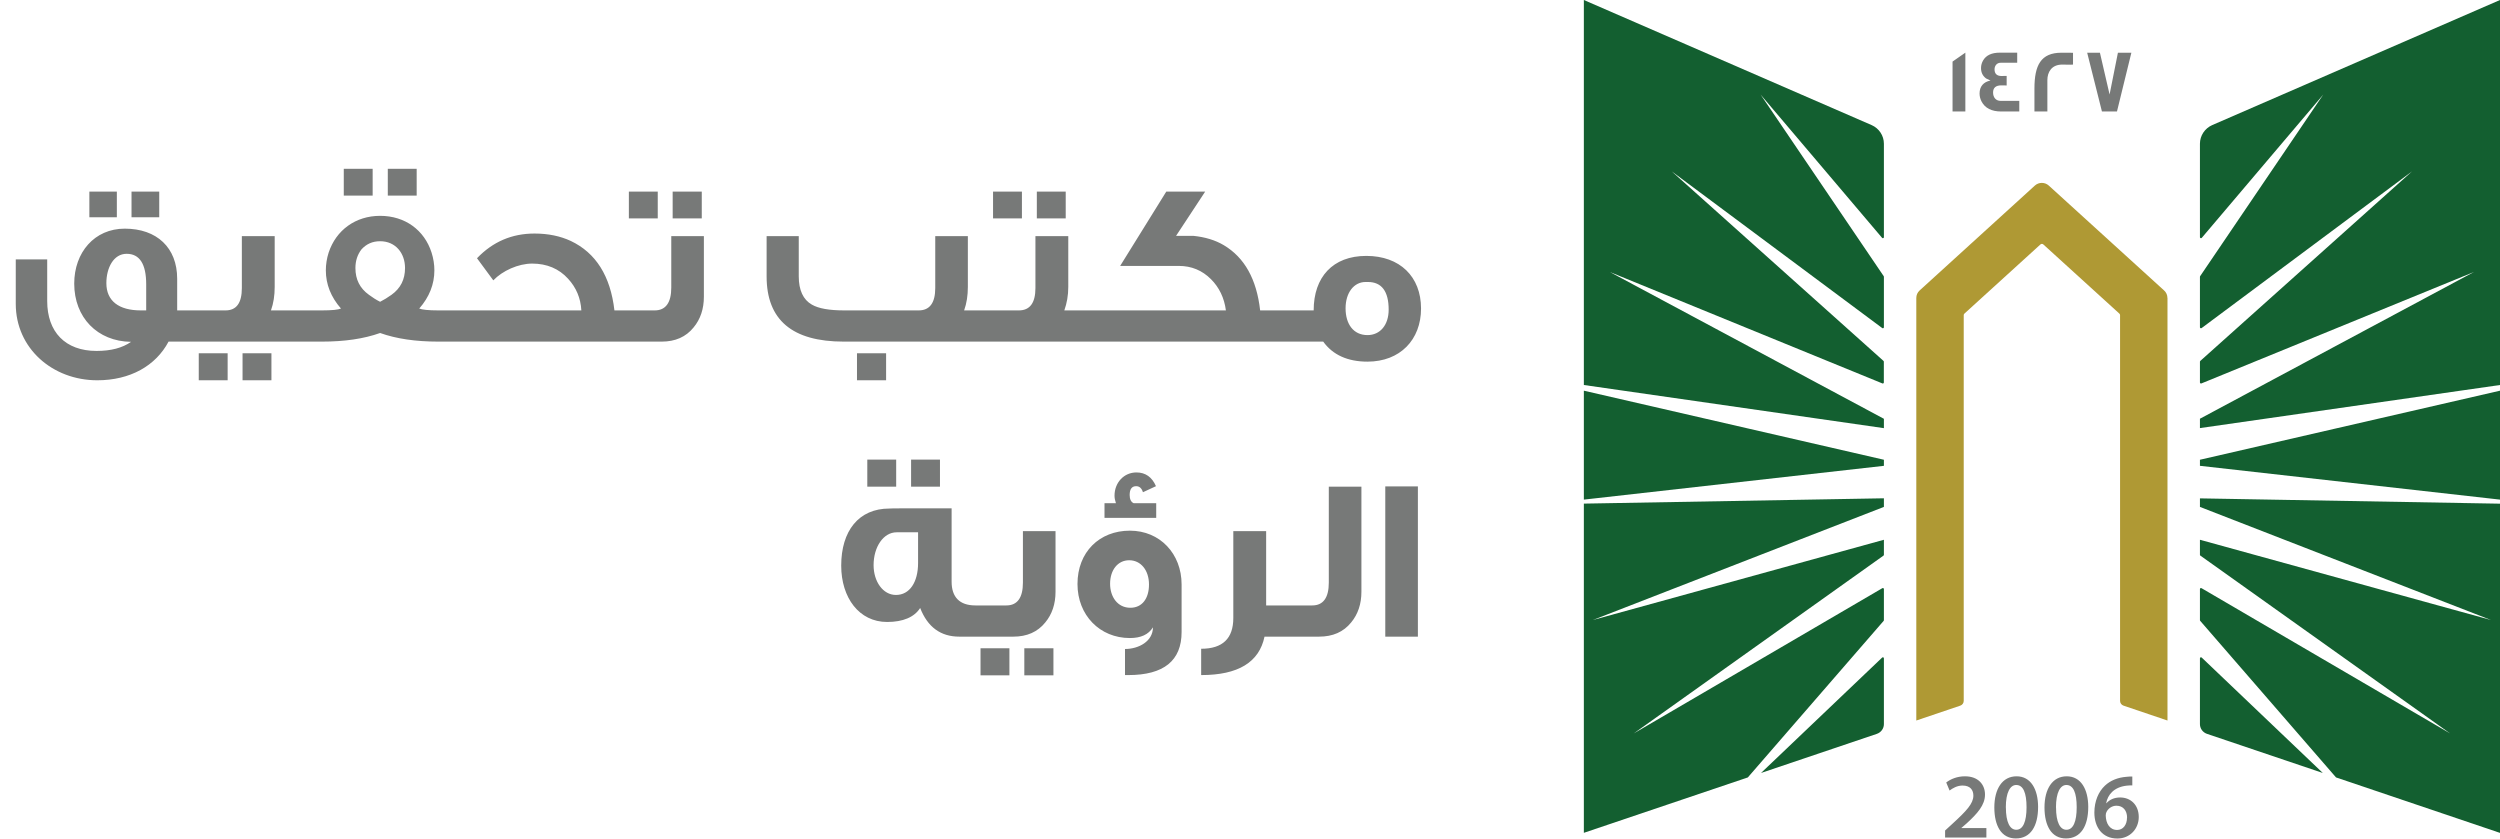
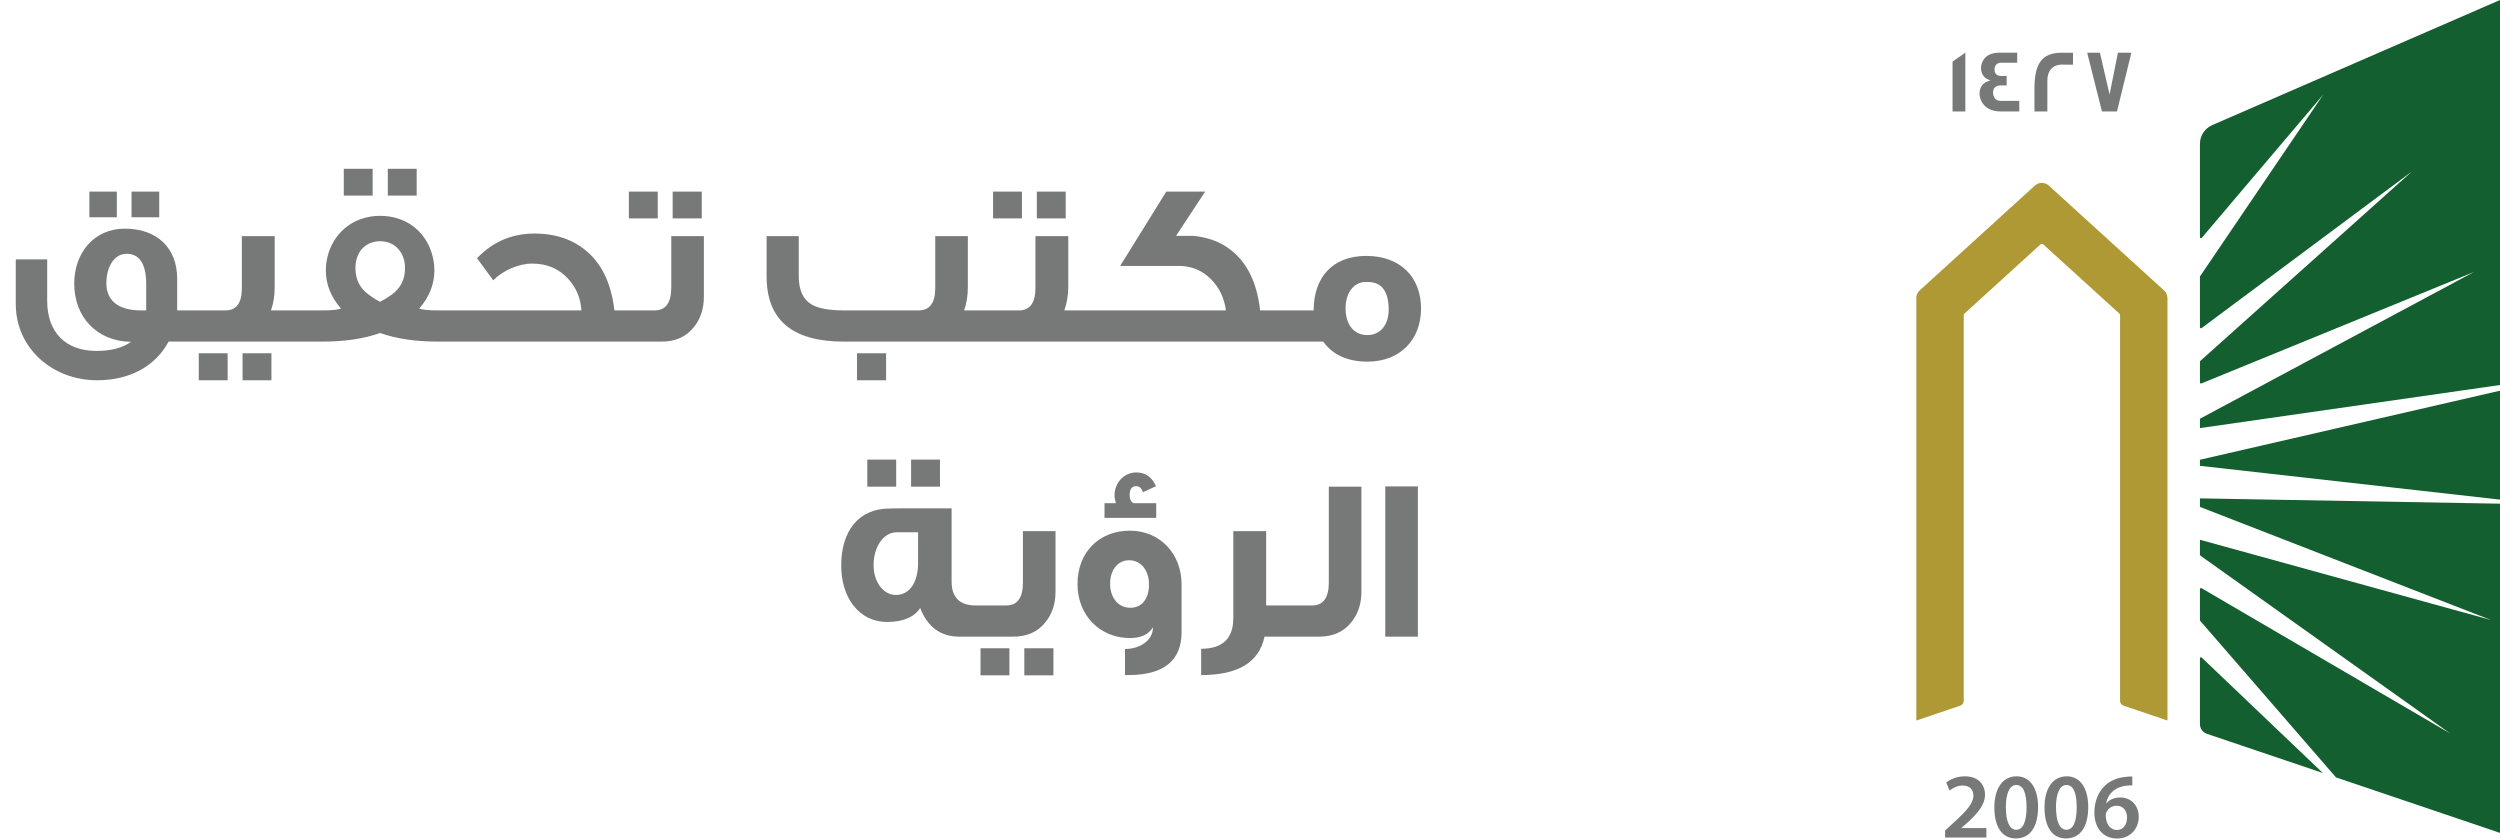
<svg xmlns="http://www.w3.org/2000/svg" width="161" height="54" viewBox="0 0 161 54" fill="none">
  <path d="M10.255 13.99H8.47V12.34H10.255V13.99ZM7.525 13.99H5.755V12.34H7.525V13.99ZM13.42 22H10.855C10.03 23.56 8.38 24.49 6.265 24.49C3.385 24.49 1.015 22.435 1.015 19.57V16.705H3.04V19.39C3.04 21.37 4.195 22.6 6.22 22.6C7.15 22.6 7.885 22.405 8.44 22.015C6.265 21.985 4.78 20.44 4.78 18.265C4.78 16.255 6.085 14.725 8.035 14.725C10.105 14.725 11.41 15.955 11.41 17.95V19.99H13.42V22ZM9.415 18.31C9.415 17.005 8.995 16.345 8.155 16.345C7.315 16.345 6.85 17.245 6.85 18.235C6.85 19.375 7.645 19.99 9.07 19.99H9.415V18.31ZM19.895 22H13.145V19.99H14.525C15.23 19.99 15.575 19.51 15.575 18.55V15.205H17.69V18.475C17.69 19.03 17.615 19.525 17.45 19.99H19.895V22ZM17.48 24.49H15.62V22.75H17.48V24.49ZM14.66 24.49H12.8V22.75H14.66V24.49ZM26.834 12.595H24.974V10.87H26.834V12.595ZM23.999 12.595H22.139V10.87H23.999V12.595ZM29.444 22H28.229C26.774 22 25.529 21.82 24.479 21.445C23.429 21.82 22.184 22 20.729 22H19.364V19.99H20.729C21.389 19.99 21.794 19.945 21.959 19.87C21.314 19.135 20.984 18.31 20.984 17.41C20.984 17.035 21.044 16.645 21.164 16.27C21.644 14.815 22.904 13.9 24.479 13.9C26.084 13.9 27.329 14.815 27.794 16.27C27.914 16.645 27.974 17.035 27.974 17.41C27.974 18.31 27.644 19.135 26.999 19.87C27.179 19.945 27.584 19.99 28.229 19.99H29.444V22ZM25.214 18.985C25.799 18.565 26.084 17.995 26.084 17.26C26.084 16.315 25.484 15.535 24.479 15.535C23.984 15.535 23.594 15.715 23.279 16.06C23.024 16.39 22.889 16.795 22.889 17.26C22.889 17.995 23.174 18.565 23.759 18.985C23.999 19.165 24.239 19.315 24.479 19.435C24.719 19.315 24.959 19.165 25.214 18.985ZM41.159 22H28.919V19.99H37.439C37.394 19.195 37.109 18.52 36.584 17.95C35.999 17.305 35.219 16.975 34.274 16.975C33.374 16.975 32.354 17.44 31.769 18.055C31.559 17.77 31.214 17.305 30.719 16.63C31.739 15.565 32.969 15.04 34.424 15.04C35.309 15.04 36.089 15.205 36.764 15.52C38.369 16.285 39.314 17.77 39.569 19.99H41.159V22ZM45.194 14.065H43.319V12.34H45.194V14.065ZM42.359 14.065H40.499V12.34H42.359V14.065ZM45.33 19.105C45.33 19.9 45.105 20.56 44.669 21.085C44.175 21.7 43.484 22 42.614 22H40.83V19.99H42.164C42.87 19.99 43.23 19.495 43.23 18.52V15.205H45.33V19.105ZM64.535 22H54.335C51.02 22 49.37 20.605 49.37 17.8V15.205H51.44V17.8C51.44 18.685 51.725 19.3 52.28 19.615C52.715 19.87 53.405 19.99 54.38 19.99H59.165C59.87 19.99 60.23 19.51 60.23 18.55V15.205H62.33V18.475C62.33 19.03 62.255 19.525 62.09 19.99H64.535V22ZM57.065 24.49H55.19V22.75H57.065V24.49ZM68.632 14.065H66.772V12.34H68.632V14.065ZM65.812 14.065H63.952V12.34H65.812V14.065ZM71.002 22H64.237V19.99H65.617C66.322 19.99 66.682 19.51 66.682 18.55V15.205H68.797V18.475C68.797 19.03 68.707 19.525 68.542 19.99H71.002V22ZM83.073 22H70.698V19.99H78.948C78.843 19.18 78.513 18.505 77.988 17.98C77.418 17.41 76.728 17.125 75.918 17.125H72.138L75.108 12.34H77.613L75.738 15.19H76.863C77.598 15.265 78.258 15.46 78.813 15.79C80.148 16.585 80.928 17.98 81.153 19.99H83.073V22ZM91.515 19.87C91.515 21.88 90.165 23.29 88.065 23.29C86.79 23.29 85.83 22.855 85.215 22H82.515V19.99H84.6C84.6 17.845 85.83 16.48 87.99 16.48C90.15 16.48 91.515 17.815 91.515 19.87ZM89.43 19.945C89.43 18.76 88.98 18.16 88.095 18.16H87.945C87.18 18.16 86.655 18.865 86.655 19.855C86.655 20.875 87.165 21.58 88.065 21.58C88.89 21.58 89.43 20.92 89.43 19.945Z" fill="#777978" />
  <path d="M60.534 31.34H58.674V29.6H60.534V31.34ZM57.714 31.34H55.854V29.6H57.714V31.34ZM63.894 41H61.779C60.579 41 59.739 40.385 59.259 39.155C58.884 39.74 58.164 40.055 57.129 40.055C55.329 40.055 54.174 38.495 54.174 36.425C54.174 34.19 55.299 32.75 57.279 32.75C57.279 32.735 58.614 32.735 61.284 32.735V37.46C61.284 38.45 61.794 38.99 62.814 38.99H63.894V41ZM59.124 36.26V34.28H57.744C56.889 34.28 56.259 35.225 56.259 36.395C56.259 37.445 56.859 38.315 57.699 38.315C58.584 38.315 59.124 37.49 59.124 36.26ZM67.976 38.105C67.976 38.9 67.751 39.56 67.316 40.085C66.821 40.7 66.131 41 65.261 41H63.476V38.99H64.811C65.516 38.99 65.876 38.495 65.876 37.52V34.205H67.976V38.105ZM67.841 43.49H65.966V41.75H67.841V43.49ZM65.006 43.49H63.146V41.75H65.006V43.49ZM76.095 40.7C76.095 42.545 74.955 43.475 72.66 43.475H72.45V41.795C73.335 41.795 74.25 41.3 74.25 40.4C73.965 40.865 73.47 41.09 72.765 41.09C70.83 41.09 69.39 39.62 69.39 37.61C69.39 35.555 70.8 34.175 72.765 34.175C74.7 34.175 76.095 35.66 76.095 37.64V40.7ZM73.995 37.64C73.995 36.725 73.47 36.08 72.72 36.08C71.985 36.08 71.49 36.71 71.49 37.595C71.49 38.435 71.97 39.14 72.795 39.14C73.545 39.14 73.995 38.555 73.995 37.64ZM74.46 33.35H71.13V32.405H71.865C71.805 32.225 71.775 32.06 71.775 31.925C71.775 31.07 72.39 30.425 73.185 30.425C73.77 30.425 74.19 30.725 74.445 31.31L73.605 31.7C73.53 31.445 73.38 31.31 73.17 31.31C72.885 31.31 72.75 31.505 72.75 31.88C72.75 32.15 72.84 32.33 73.005 32.405H74.46V33.35ZM83.76 41H81.435C81.09 42.65 79.74 43.475 77.355 43.475V41.78C78.735 41.78 79.425 41.12 79.425 39.8V34.205H81.54V38.99H83.76V41ZM87.675 38.105C87.675 38.9 87.45 39.56 87.015 40.085C86.52 40.7 85.83 41 84.945 41H82.965V38.99H84.51C85.215 38.99 85.575 38.495 85.575 37.52V31.34H87.675V38.105ZM91.312 41H89.212V31.325H91.312V41Z" fill="#777978" />
-   <path d="M121.323 32.645L102.577 39.93L121.323 34.761V35.73C121.323 35.751 121.311 35.771 121.295 35.783L105.213 47.234L121.222 37.879C121.266 37.855 121.323 37.882 121.323 37.935V39.938C121.323 39.938 121.32 39.97 121.308 39.982L112.561 50.066L102 53.634V32.433L121.323 32.09V32.645ZM121.21 42.348C121.251 42.307 121.323 42.335 121.323 42.395V46.635C121.323 46.916 121.14 47.166 120.872 47.259L113.41 49.78L121.21 42.348ZM121.323 29.608V29.999L102 32.175V25.16L121.323 29.608ZM120.535 8.057C121.011 8.266 121.323 8.737 121.323 9.256V15.277C121.323 15.337 121.247 15.365 121.206 15.317L113.382 6.09L121.312 17.787C121.313 17.79 121.323 17.812 121.323 17.823V21.077C121.323 21.129 121.262 21.161 121.218 21.129L107.66 11.037L121.3 23.245C121.302 23.248 121.319 23.274 121.319 23.293V24.633C121.319 24.681 121.271 24.709 121.227 24.693L103.676 17.518L121.323 26.97V27.573L102 24.794V0L120.535 8.057Z" fill="#135F30" />
  <path d="M139.586 19.186V46.402L136.756 45.444C136.622 45.4 136.532 45.275 136.532 45.135V20.293C136.532 20.256 136.516 20.22 136.487 20.196L131.587 15.739C131.538 15.695 131.457 15.695 131.408 15.739L126.508 20.196C126.48 20.22 126.464 20.256 126.464 20.293V45.135C126.464 45.275 126.374 45.4 126.24 45.444L123.41 46.402V19.186C123.41 19.001 123.487 18.828 123.625 18.704L131.046 11.95C131.299 11.721 131.689 11.721 131.941 11.95L139.366 18.704C139.505 18.828 139.582 19.001 139.582 19.186H139.586Z" fill="#AF9934" />
-   <path d="M161 32.437V53.638L150.44 50.066L141.693 39.982C141.681 39.97 141.676 39.938 141.676 39.938V37.935C141.676 37.882 141.733 37.855 141.778 37.879L157.788 47.234L141.705 35.783C141.688 35.771 141.676 35.751 141.676 35.73V34.761L160.422 39.93L141.676 32.645V32.095L161 32.437ZM141.791 42.348L149.589 49.78L142.127 47.259C141.859 47.166 141.676 46.916 141.676 46.635V42.395C141.676 42.335 141.75 42.307 141.791 42.348ZM161 32.175L141.676 29.999V29.608L161 25.16V32.175ZM161 24.794L141.676 27.569V26.966L159.325 17.514L141.77 24.693C141.725 24.709 141.676 24.681 141.676 24.633V23.293C141.677 23.273 141.697 23.245 141.697 23.245L155.335 11.037L141.782 21.129C141.737 21.161 141.676 21.129 141.676 21.077V17.823C141.676 17.812 141.686 17.79 141.688 17.787L149.618 6.09L141.794 15.317C141.754 15.366 141.677 15.337 141.676 15.277V9.256C141.676 8.737 141.99 8.266 142.465 8.057L161 0V24.794Z" fill="#135F30" />
+   <path d="M161 32.437V53.638L150.44 50.066L141.693 39.982C141.681 39.97 141.676 39.938 141.676 39.938V37.935C141.676 37.882 141.733 37.855 141.778 37.879L157.788 47.234L141.705 35.783C141.688 35.771 141.676 35.751 141.676 35.73V34.761L160.422 39.93L141.676 32.645V32.095L161 32.437M141.791 42.348L149.589 49.78L142.127 47.259C141.859 47.166 141.676 46.916 141.676 46.635V42.395C141.676 42.335 141.75 42.307 141.791 42.348ZM161 32.175L141.676 29.999V29.608L161 25.16V32.175ZM161 24.794L141.676 27.569V26.966L159.325 17.514L141.77 24.693C141.725 24.709 141.676 24.681 141.676 24.633V23.293C141.677 23.273 141.697 23.245 141.697 23.245L155.335 11.037L141.782 21.129C141.737 21.161 141.676 21.129 141.676 21.077V17.823C141.676 17.812 141.686 17.79 141.688 17.787L149.618 6.09L141.794 15.317C141.754 15.366 141.677 15.337 141.676 15.277V9.256C141.676 8.737 141.99 8.266 142.465 8.057L161 0V24.794Z" fill="#135F30" />
  <path d="M137.321 50.01V50.581C137.213 50.578 137.097 50.581 136.951 50.597C136.13 50.694 135.735 51.188 135.637 51.727H135.654C135.845 51.51 136.142 51.357 136.537 51.357C137.211 51.357 137.736 51.833 137.736 52.617C137.736 53.357 137.187 54.001 136.353 54.001C135.402 54 134.877 53.288 134.877 52.331C134.878 51.587 135.15 50.979 135.556 50.597C135.914 50.259 136.39 50.07 136.947 50.026C137.109 50.006 137.231 50.006 137.321 50.01ZM129.867 49.994C130.782 49.994 131.253 50.83 131.253 51.968C131.253 53.215 130.761 53.996 129.822 53.996C128.883 53.995 128.439 53.183 128.435 52.004C128.435 50.802 128.952 49.994 129.867 49.994ZM133.096 49.994C134.011 49.994 134.483 50.83 134.483 51.968C134.483 53.215 133.99 53.995 133.051 53.996C132.112 53.996 131.669 53.183 131.665 52.004C131.665 50.802 132.181 49.994 133.096 49.994ZM126.542 49.994C127.407 49.994 127.834 50.533 127.834 51.169C127.834 51.848 127.342 52.395 126.655 53.023L126.317 53.316V53.329H127.923V53.936H125.272L125.264 53.931V53.485L125.728 53.059C126.647 52.218 127.081 51.752 127.085 51.241C127.085 50.891 126.899 50.589 126.386 50.589C126.041 50.589 125.748 50.762 125.553 50.911L125.337 50.392C125.618 50.171 126.045 49.994 126.542 49.994ZM136.3 51.888C136.02 51.888 135.772 52.057 135.658 52.291C135.629 52.347 135.609 52.419 135.609 52.52C135.621 53.031 135.865 53.449 136.345 53.449C136.727 53.449 136.979 53.119 136.979 52.653L136.984 52.657C136.984 52.21 136.735 51.888 136.3 51.888ZM129.846 50.553C129.452 50.553 129.175 51.035 129.175 52.001L129.179 52.004C129.179 52.95 129.44 53.437 129.846 53.437C130.285 53.437 130.509 52.914 130.509 51.985C130.509 51.056 130.294 50.553 129.846 50.553ZM133.076 50.553C132.681 50.553 132.405 51.035 132.405 52.001L132.409 52.004C132.409 52.95 132.669 53.437 133.076 53.437C133.515 53.437 133.739 52.914 133.739 51.985C133.739 51.056 133.523 50.553 133.076 50.553ZM137.33 50.581L137.321 50.585V50.581C137.324 50.582 137.327 50.581 137.33 50.581Z" fill="#777978" />
  <path d="M126.569 7.18H125.744V3.966L126.569 3.391V7.18ZM129.908 4.042H128.834C128.603 4.042 128.448 4.232 128.448 4.465C128.448 4.754 128.603 4.895 128.904 4.895C128.921 4.895 128.973 4.895 129.07 4.891H129.229V5.507C129.229 5.507 129.164 5.506 129.062 5.498H128.883C128.534 5.498 128.354 5.651 128.354 5.957C128.354 6.263 128.525 6.496 128.842 6.496H130.042V7.172L130.038 7.18H128.875C128.257 7.18 127.833 6.963 127.61 6.532C127.529 6.375 127.484 6.202 127.484 6.021C127.484 5.575 127.733 5.273 128.188 5.188C128.123 5.164 128.025 5.116 127.903 5.052C127.683 4.887 127.578 4.665 127.578 4.38C127.578 4.203 127.627 4.038 127.716 3.886C127.911 3.556 128.269 3.391 128.786 3.391H129.908V4.042ZM132.758 3.395C133.226 3.395 133.47 3.394 133.502 3.402V4.159H133.499C133.499 4.159 133.437 4.167 133.328 4.167C133.21 4.167 133.035 4.159 132.807 4.159C132.116 4.159 131.851 4.653 131.851 5.156V7.18H131.018V5.703C131.018 4.203 131.429 3.395 132.758 3.395ZM135.857 6.086L136.394 3.395H137.26L136.333 7.18H135.365L134.414 3.395H135.235L135.857 6.086Z" fill="#777978" />
</svg>